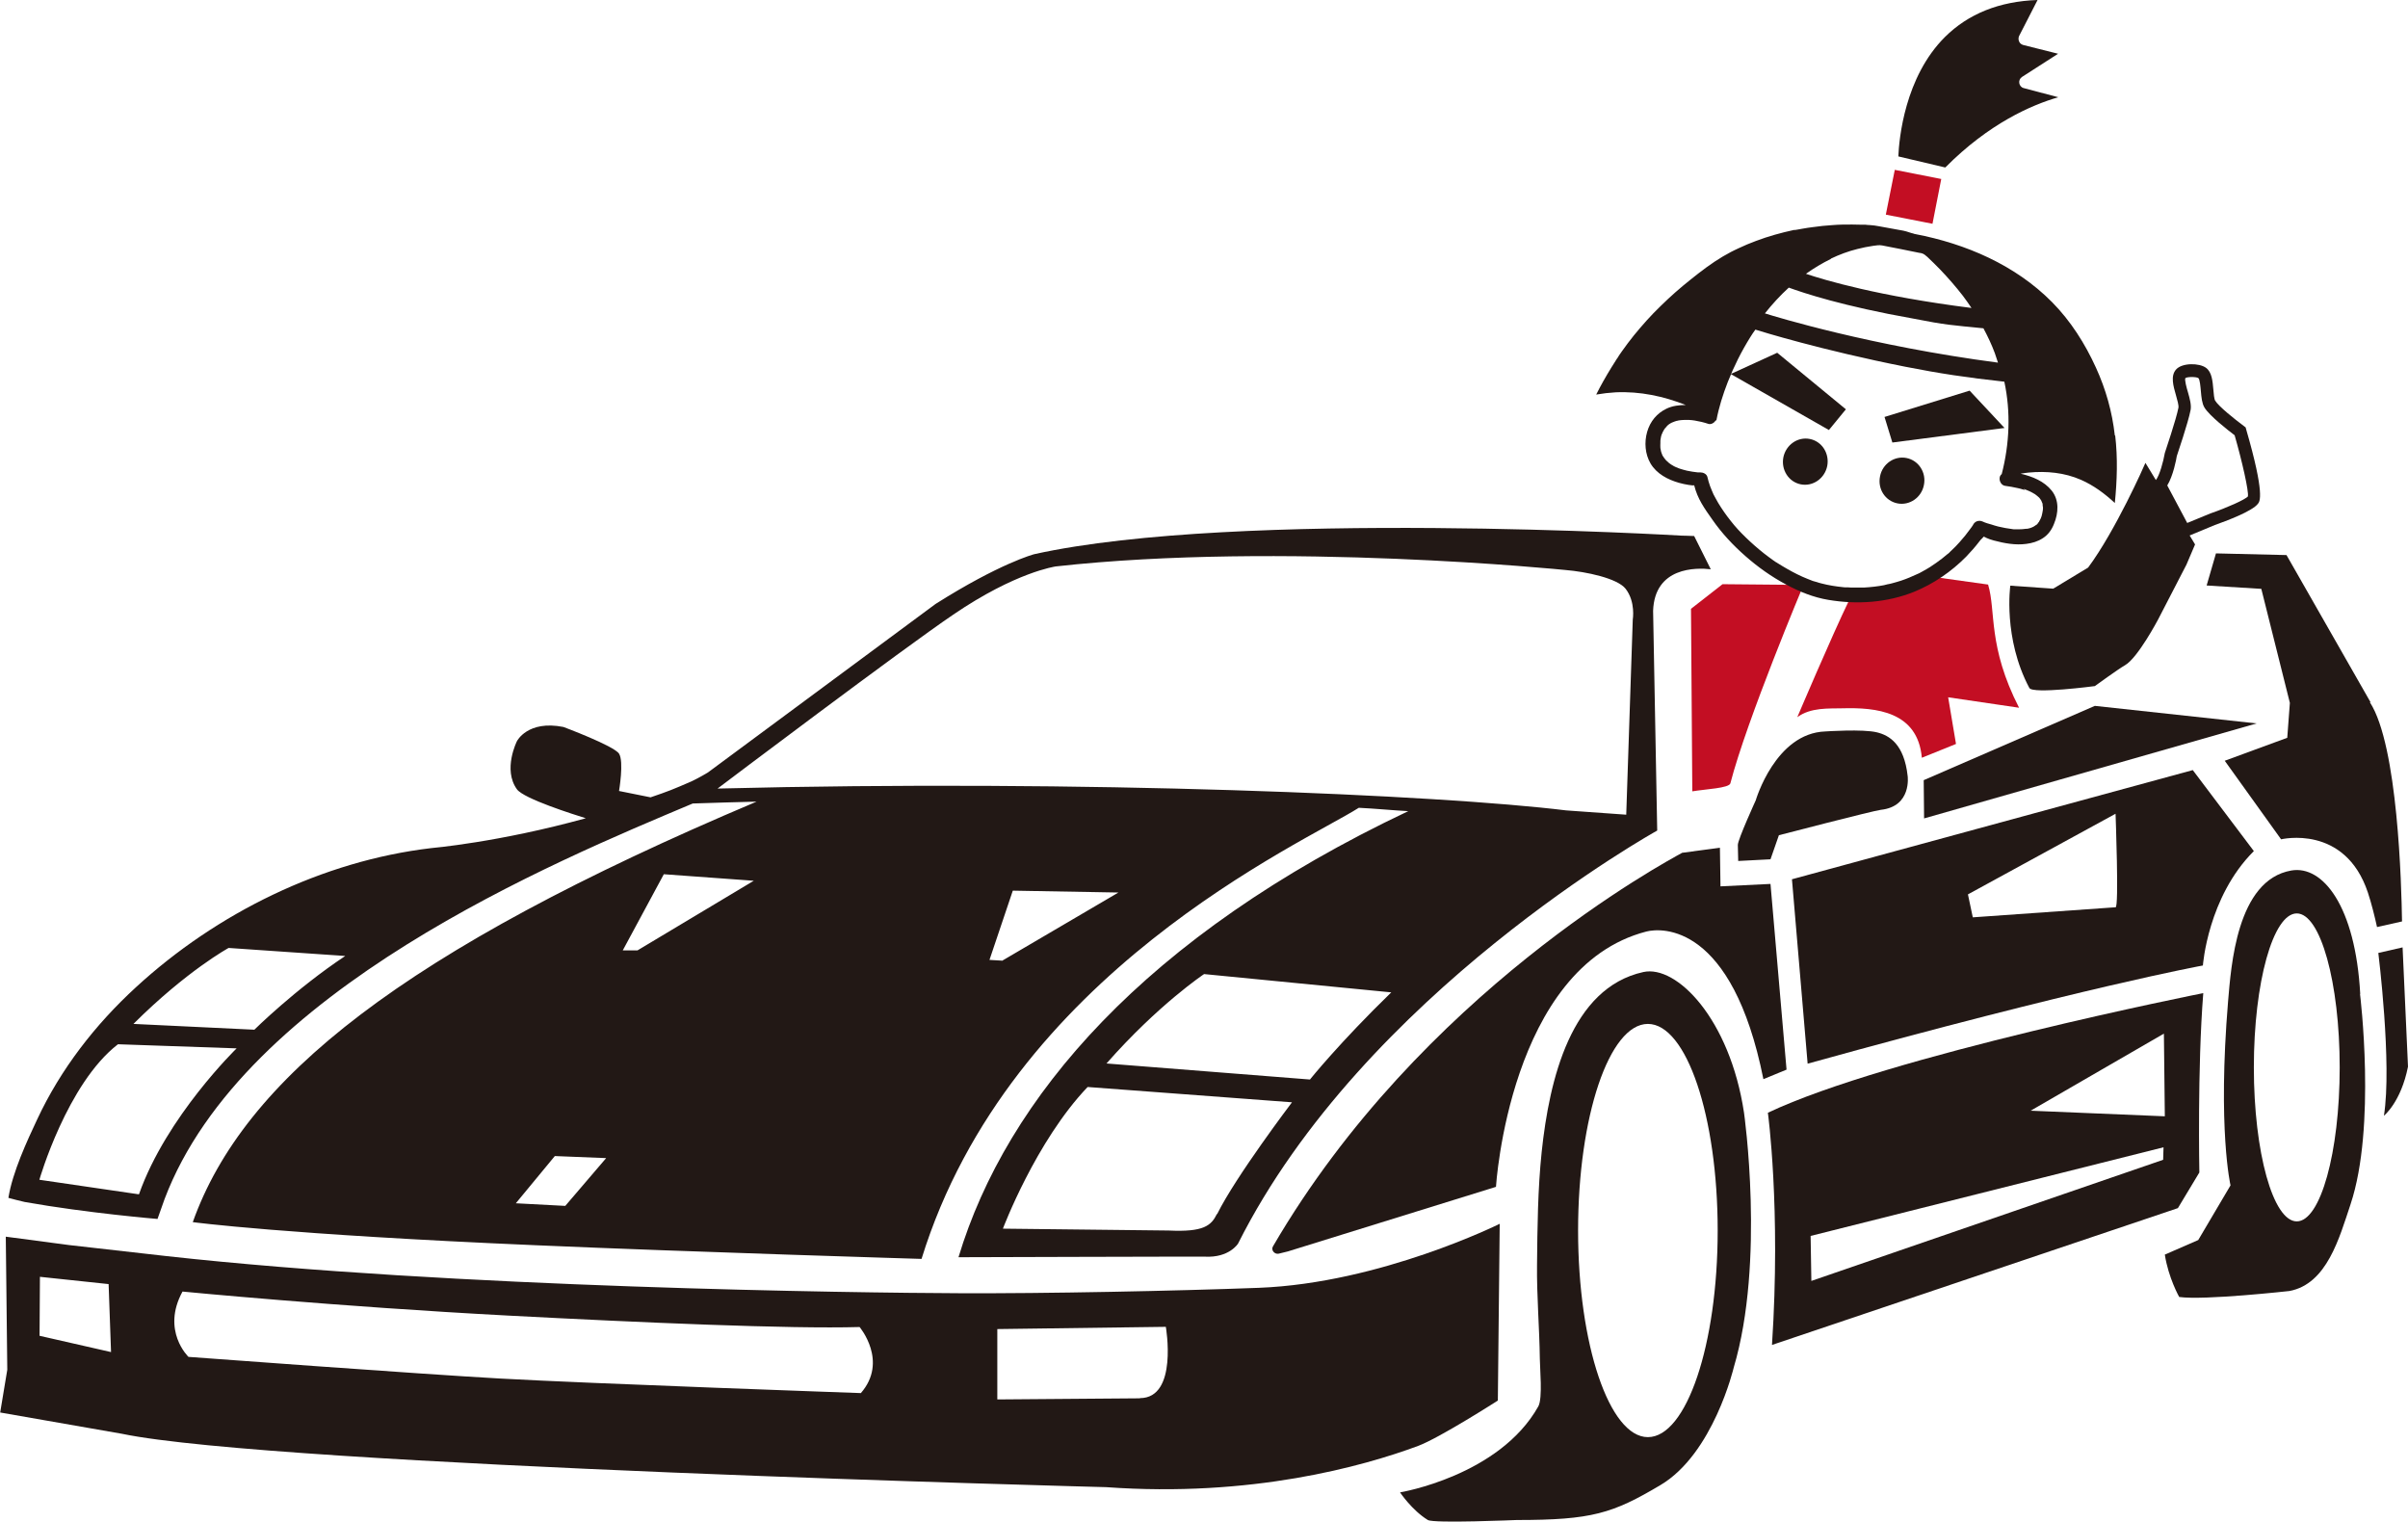
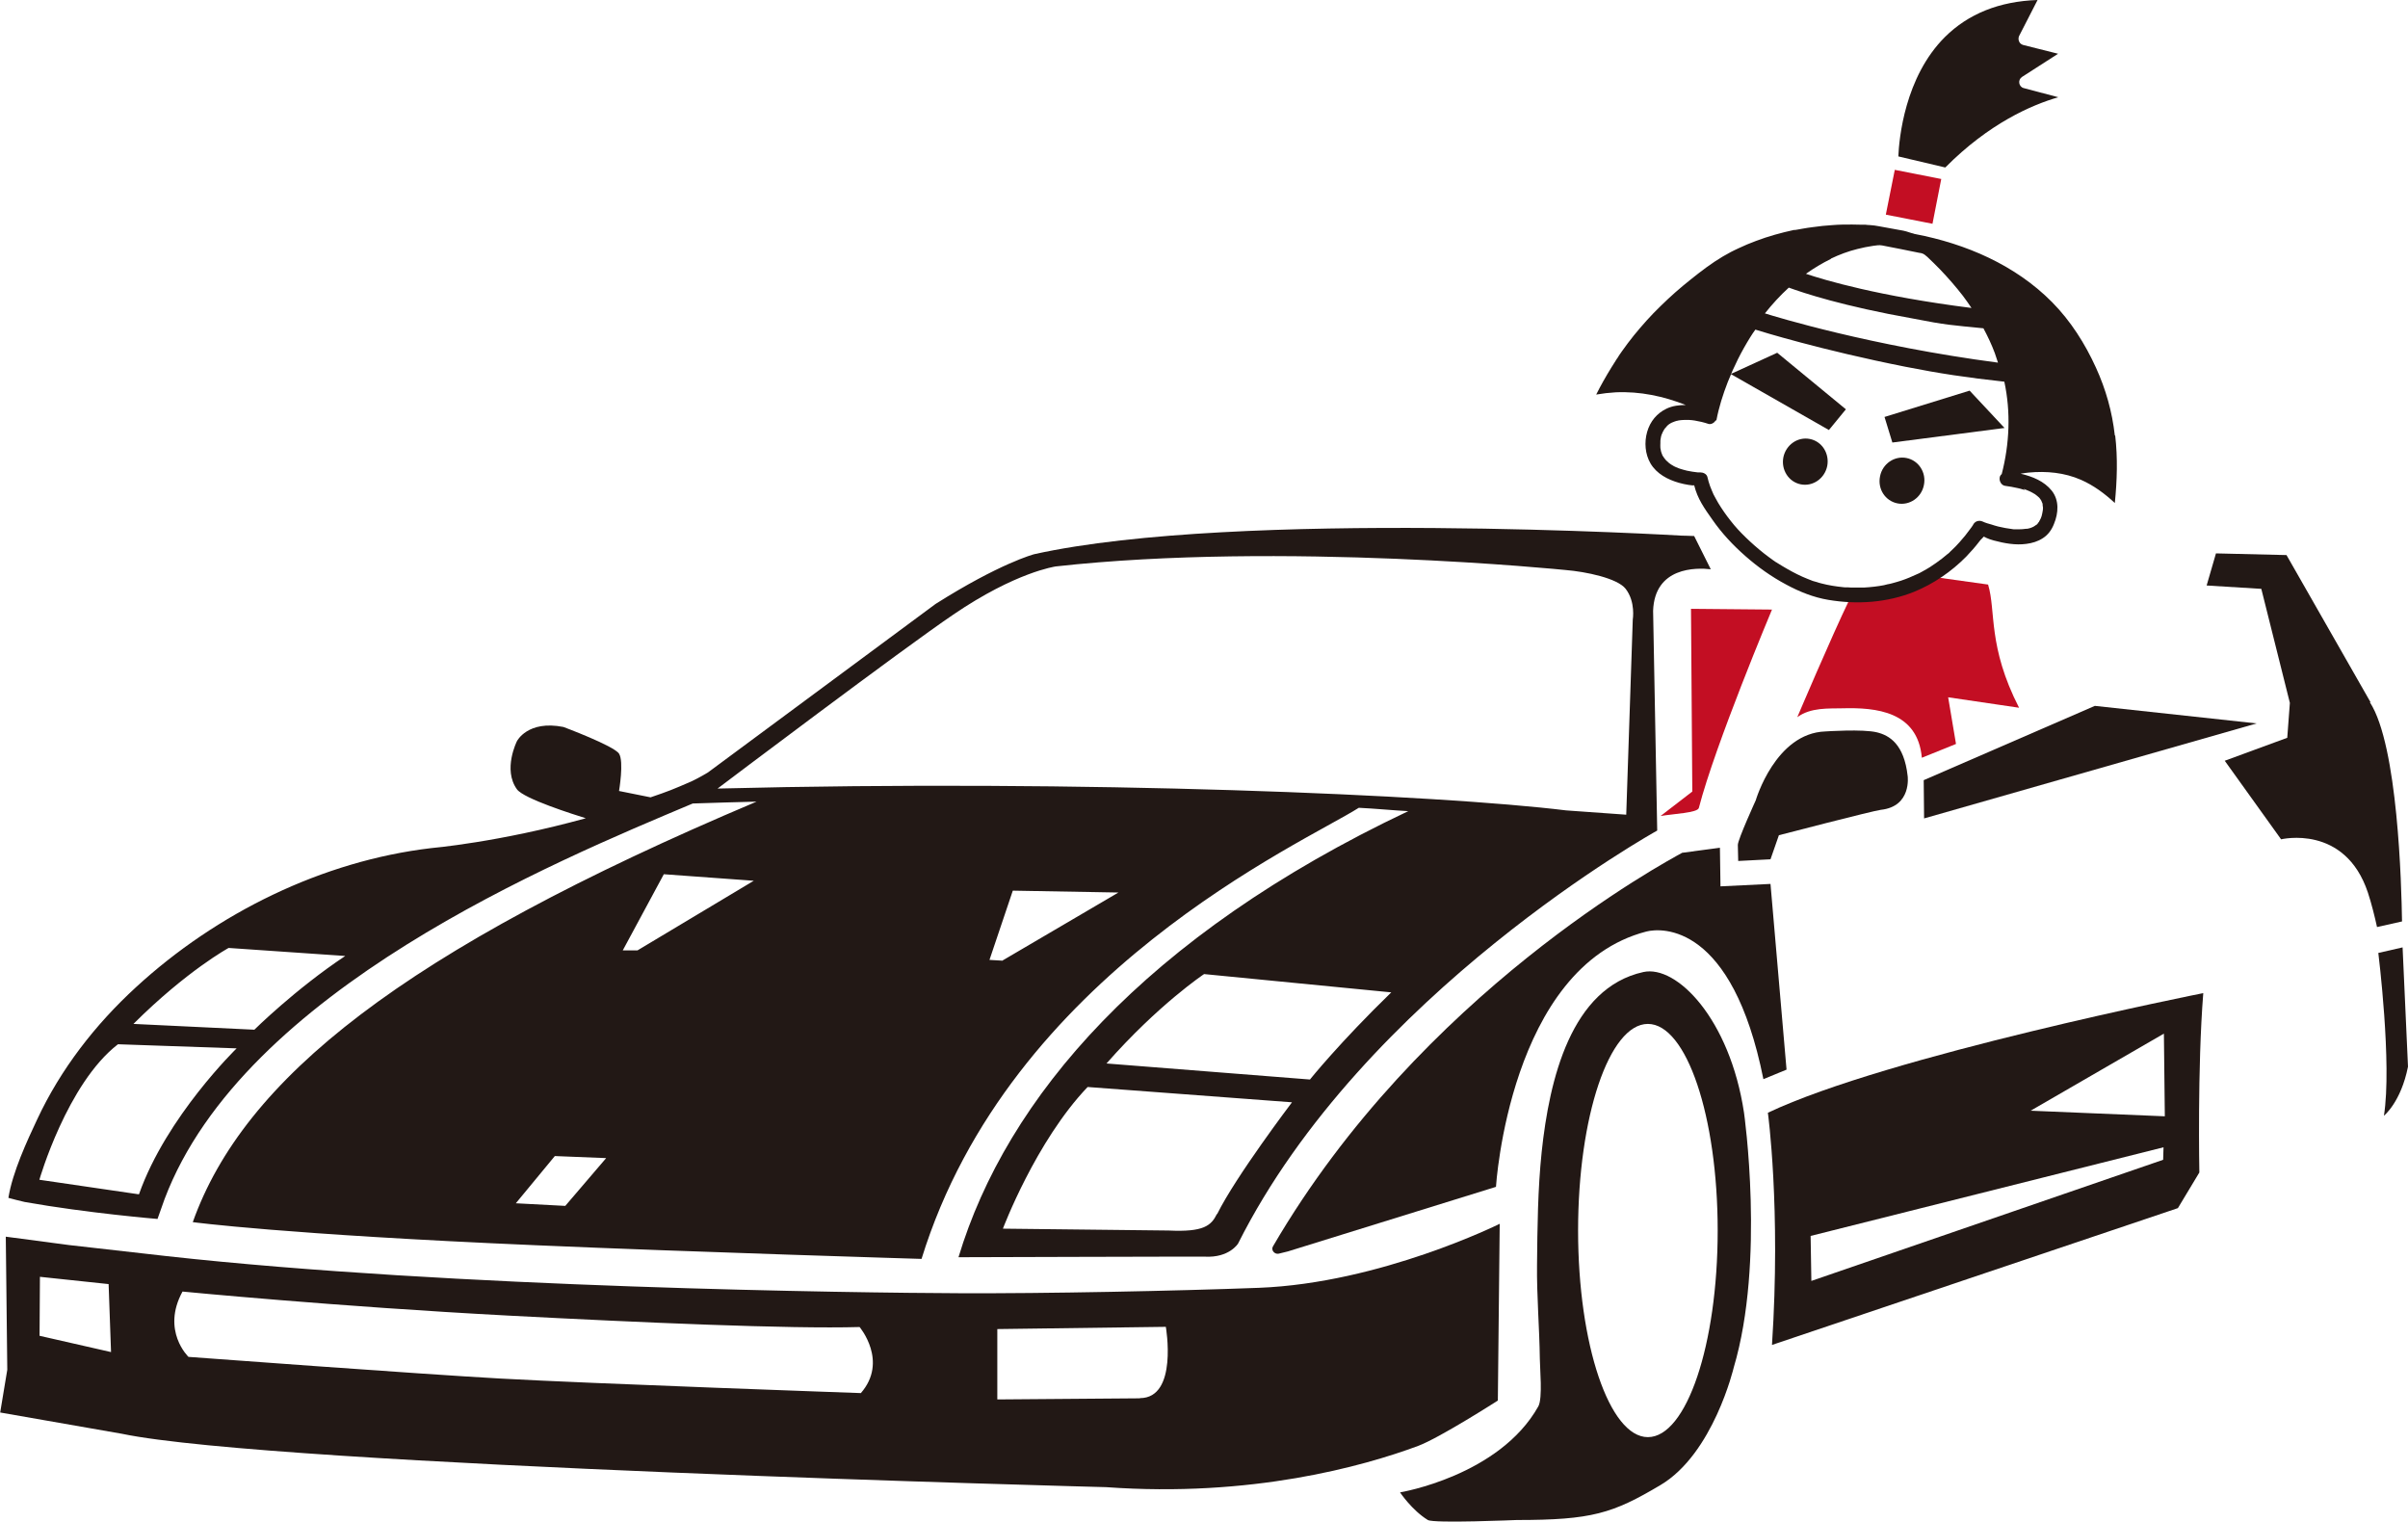
<svg xmlns="http://www.w3.org/2000/svg" id="_レイヤー_2" data-name="レイヤー 2" viewBox="0 0 129.03 81.53">
  <defs>
    <style>      .cls-1 {        fill: #221815;      }      .cls-2 {        fill: #c30e23;      }    </style>
  </defs>
  <g id="_レイヤー_1-2" data-name="レイヤー 1">
    <g>
      <path d="M109.48,27.27h0v-.02s0,.05,0,.02" />
      <path d="M109.05,26.48h0s.02,0,0,0" />
      <path d="M109.4,27.64s0-.02,0-.02t0-.01s-.01.03-.01.03" />
      <path d="M89.14,22.91s0,0,0,.01c0,0,0,0,0,.01.03-.02.03-.04.02-.03" />
      <path d="M105.62,28.3c-.06.09-.02.03,0,0" />
      <path class="cls-2" d="M96.3,38.43c.73-.54,1.7-.46,2.42-.48,1.8-.05,4.04.16,4.26,2.65l1.83-.74-.42-2.5,3.8.56c-1.69-3.3-1.23-5.18-1.66-6.6l-2.86-.4-4.55,1.16c-1.01,2.09-2.82,6.36-2.82,6.36" />
-       <path class="cls-2" d="M90.68,42.41s-.07-9.78-.07-9.79c0,0,1.69-1.32,1.69-1.32l4.34.04s-3.04,7.23-3.92,10.63c-.07.26-1.33.31-2.05.43" />
-       <path class="cls-1" d="M120.36,23.01l-.03-.11-.09-.07c-.5-.37-1.36-1.06-1.54-1.36-.06-.09-.08-.38-.1-.6-.04-.46-.08-.93-.39-1.16-.36-.27-1.29-.28-1.61.09-.3.34-.15.87,0,1.39.07.24.15.53.13.65-.12.63-.71,2.36-.73,2.43-.08.46-.28,1.2-.48,1.45l-.56-.92c-.05.13-1.6,3.63-3.07,5.61l-1.87,1.13-2.3-.16s-.4,2.81,1.02,5.48c.18.34,3.51-.1,3.51-.1,0,0,1.25-.91,1.62-1.12.69-.4,1.77-2.45,1.77-2.45l1.52-2.94.46-1.08-.29-.48,1.35-.56c.59-.21,2-.73,2.31-1.14.1-.12.38-.5-.63-3.98M120.46,26.59c-.15.18-1.15.62-2.02.92l-1.24.51-1.07-2.01c.32-.52.49-1.42.51-1.57.02-.07.61-1.79.74-2.47.05-.27-.04-.6-.14-.95-.07-.23-.19-.67-.14-.76.1-.08.59-.08.7,0,.08.08.11.47.13.69.03.34.06.66.19.88.27.45,1.29,1.24,1.62,1.49.4,1.39.77,3.02.71,3.28" />
+       <path class="cls-2" d="M90.68,42.41s-.07-9.78-.07-9.79l4.34.04s-3.04,7.23-3.92,10.63c-.07.26-1.33.31-2.05.43" />
      <path class="cls-1" d="M113.32,23.33c-.14-1.26-.48-2.47-1.01-3.63-.58-1.28-1.36-2.51-2.35-3.51-1.97-1.99-4.62-3.13-7.34-3.65-.04,0-.07-.02-.1-.03,0,0-.02,0-.03-.01,0,0-.02,0-.02,0-.04-.01-.07-.02-.1-.03-.07-.02-.15-.05-.22-.07-.05-.01-.11-.03-.16-.04l-1.32-.24h0c-.15-.03-.31-.05-.46-.06-.08,0-.17-.01-.25-.02,0,0-.03,0-.04,0,0,0-.01,0-.02,0-.05,0-.09,0-.14,0-.17,0-.35-.01-.52-.01-.35,0-.69,0-1.04.03-.36.02-.71.06-1.07.11-.18.02-.35.05-.53.08-.1.02-.19.03-.28.05-.04,0-.08.02-.12.02,0,0-.02,0-.03,0-.01,0-.02,0-.04,0-.69.15-1.38.34-2.04.59-.32.12-.64.25-.95.4-.07.03-.14.07-.21.1-.01,0-.07.04-.08.04-.03.02-.07.04-.1.05-.15.08-.29.16-.43.24-.61.36-1.17.79-1.72,1.23-.59.47-1.08.9-1.62,1.43-.51.49-.98,1.02-1.43,1.57-.22.28-.44.56-.64.85-.05.08-.11.15-.16.23,0,.01-.04.06-.04.07-.02.04-.05.07-.07.1-.1.15-.2.31-.29.46-.29.47-.57.96-.82,1.46.35-.06.69-.1,1.04-.12,1.31-.06,2.57.21,3.76.68-.35,0-.7.04-1.02.19-.53.25-.89.69-1.05,1.25-.16.56-.11,1.19.18,1.69.33.56.93.87,1.53,1.04.32.09.75.16.81.13.18.73.55,1.24.98,1.85.5.72,1.1,1.36,1.76,1.94.67.59,1.4,1.11,2.19,1.53.7.38,1.47.69,2.26.82,1.54.26,3.14.15,4.59-.43,1.05-.43,2-1.08,2.79-1.88.25-.26.49-.53.71-.82.12-.16,0,0,.24-.26,0,0,.22.13.54.21.56.15,1.16.26,1.74.18.31-.04.62-.13.89-.31.28-.18.47-.45.59-.76.24-.58.29-1.26-.12-1.78-.41-.51-1.03-.76-1.67-.91.14-.02.29-.05.43-.06.96-.09,1.92,0,2.81.39.68.3,1.27.74,1.81,1.24.12-1.2.16-2.4.02-3.61M98.1,13.86c.46-.22.94-.4,1.43-.52.28-.07.56-.13.85-.17.16-.02.31-.05.47-.02.67.13,1.34.26,2.01.4.04,0,.07.01.11.02.13.03.21.12.31.2.23.22.46.44.68.67.43.45.84.92,1.22,1.41.16.21.31.43.46.65-4.99-.63-7.89-1.5-8.87-1.83.42-.3.87-.57,1.34-.8M95.85,15.41c.77.28,2.88.99,6.67,1.66,1.77.35,2.07.35,3.76.52.23.43.44.87.61,1.33.06.17.11.34.17.51-6.83-.9-11.92-2.46-12.49-2.64.39-.49.82-.96,1.28-1.38M89.53,22.57s-.03.01,0,0M108.44,26.2s.01,0,.02,0c.01,0,.03.01.05.02.15.06.3.12.45.21.03.02.06.04.09.05,0,0,0,0-.02-.01.01,0,.03.02.04.03.05.04.11.08.16.13.02.02.04.04.06.06,0,0,0,0,0,0,0,0,0,0,0,0,.04.05.07.1.1.15,0,0,0,0,0,0,0,.03.02.05.03.08.01.02.02.05.03.07,0,0,0,.02,0,.03,0,.05.01.11.02.16,0,.02,0,.04,0,.06,0,0,0,0,0-.01,0,0,0,.02,0,.03h0s0,0,0,0c0,0,0,.01,0,.01,0,.06-.02.12-.03.19,0,.03-.01.06-.02.09,0,.01,0,.03-.01.04h0s0,0,0,0c0,0,0,.01,0,.01,0,.02,0,.02,0,.02-.02.04-.05.13-.06.16-.03.07-.07.12-.1.19,0,0,0,.01-.01.01-.02.02-.04.04-.05.07-.02.02-.04.05-.07.07,0,0,0,0,0,0,0,0,0,0-.01,0-.05.04-.1.07-.15.1,0,0-.01,0-.02.01-.03.01-.06.03-.09.04-.06.02-.11.04-.17.05-.02,0-.04.01-.06.01-.02,0-.04,0-.05,0-.13.02-.26.03-.4.03-.06,0-.13,0-.19,0,0,0,0,0,.01,0-.01,0-.02,0-.03,0-.04,0-.08,0-.12-.01-.26-.03-.51-.08-.77-.14-.12-.03-.25-.07-.37-.11-.05-.01-.09-.03-.14-.04,0,0,0,0,0,0-.02,0-.04-.02-.07-.02-.09-.03-.18-.06-.26-.1-.19-.08-.4-.02-.5.17-.01.03-.03.05-.05.08-.02.03-.04.06-.06.09,0,0,0,0,0,0,0,0,0,0,.01-.02-.02.02-.03.04-.05.07-.18.25-.37.49-.58.72-.14.16-.29.31-.44.45-.04.04-.08.07-.11.11-.02.02-.04.04-.07.06,0,0-.02.02-.03.02-.09.08-.18.15-.28.23-.21.16-.43.32-.65.46-.12.07-.24.15-.36.21-.06.03-.12.07-.18.1-.03.02-.07.03-.1.05,0,0,0,0-.01,0-.01,0-.03.01-.04.02-.28.13-.56.25-.86.35-.16.05-.32.1-.48.14-.07.02-.15.04-.22.05-.04,0-.08.02-.12.03-.03,0-.06.01-.08.02-.36.07-.73.11-1.09.13-.19,0-.38,0-.56,0-.1,0-.19,0-.29-.01-.01,0-.07,0-.09,0-.06,0-.12,0-.18-.01-.39-.04-.78-.1-1.16-.2-.09-.02-.18-.05-.27-.08-.03,0-.07-.02-.1-.03,0,0-.01,0-.02,0-.03-.01-.06-.02-.09-.03-.18-.07-.36-.14-.54-.22-.38-.17-.74-.37-1.09-.58-.09-.05-.17-.11-.26-.16-.02-.01-.04-.03-.06-.04,0,0,0,0,0,0,0,0,0,0-.01,0-.04-.03-.09-.06-.13-.09-.17-.12-.34-.25-.51-.38-.34-.27-.66-.55-.97-.85-.32-.31-.56-.57-.81-.89-.24-.3-.47-.63-.67-.96-.05-.08-.1-.17-.14-.25-.02-.04-.04-.07-.06-.11,0-.01,0,0,0,0-.01-.02-.02-.05-.04-.07-.07-.16-.14-.32-.2-.48-.06-.16-.1-.32-.14-.48-.04-.17-.23-.25-.38-.25-.02,0-.04,0-.06,0,0,0,0,0,0,0-.03,0-.06,0-.08,0-.19-.02-.38-.05-.57-.09-.12-.03-.24-.06-.36-.1,0,0,0,0,0,0-.03-.01-.06-.02-.09-.03-.06-.02-.13-.05-.19-.08-.05-.03-.11-.05-.16-.09-.03-.01-.05-.03-.08-.05,0,0-.02-.01-.03-.02,0,0,0,0,0,0-.05-.04-.1-.07-.14-.12-.02-.02-.05-.04-.07-.06-.02-.02-.04-.05-.05-.06-.03-.04-.07-.08-.09-.12-.02-.03-.04-.06-.06-.09,0,0,0,0,0,0,0-.01-.01-.02-.01-.03-.03-.07-.05-.13-.07-.2,0-.02,0-.03-.01-.05,0-.04-.01-.07-.02-.11-.01-.1,0-.19,0-.29,0-.02,0-.06,0-.09,0-.05.01-.1.02-.15,0-.05.02-.1.03-.14,0-.02.01-.04.02-.06.04-.1.08-.19.14-.28,0,0,0,0,0,0,0,0,0,0,0,0,0,0,0-.01.02-.02,0,0,0,0,0-.01,0,0,0,0,0,0,0-.01.01-.02.02-.02.03-.04.07-.09.11-.13.02-.02.04-.03.05-.05,0,0,0,0,0,0,.05-.04.1-.07.15-.1,0,0,.06-.03.08-.04.01,0,.02,0,.03-.01.07-.03.13-.05.2-.07.03,0,.06-.01.08-.02,0,0,.05,0,.07-.01.08-.01.17-.02.26-.02.05,0,.1,0,.15,0,.02,0,.1,0,.11,0,.1,0,.19.02.29.03.25.04.5.1.74.18.15.05.32-.06.4-.19,0,0,.02,0,.03.01.13-.7.35-1.39.61-2.06.33-.84.73-1.64,1.21-2.41.08-.14.18-.27.27-.4.25.08,3.54,1.1,8.04,1.99,1.83.36,3.28.58,5.3.8.35,1.63.28,3.32-.14,4.95-.06.05-.1.11-.11.19-.03.19.09.41.29.44.23.03.45.07.67.12.09.02.18.04.27.07.05.01.1.03.14.04" />
      <polygon class="cls-1" points="95.23 18.9 98.91 21.93 98 23.04 92.74 20.04 95.23 18.9" />
      <path class="cls-1" d="M97.91,24.97c.13-.67-.28-1.32-.93-1.45-.65-.13-1.28.31-1.42.98-.13.67.28,1.32.93,1.45.65.13,1.28-.31,1.42-.98" />
      <polygon class="cls-1" points="105.54 20.93 100.98 22.34 101.4 23.71 107.41 22.93 105.54 20.93" />
      <path class="cls-1" d="M100.74,25.52c.13-.67.77-1.11,1.42-.98.65.13,1.07.78.93,1.45-.13.67-.77,1.11-1.42.98-.65-.13-1.07-.77-.93-1.45" />
      <path class="cls-1" d="M104.24,8.97c2.34-2.36,4.63-3.35,6.05-3.76l-1.85-.49c-.13-.03-.22-.14-.24-.27-.02-.13.04-.26.15-.33l1.93-1.24-1.87-.47c-.1-.03-.18-.09-.22-.19-.04-.09-.04-.2,0-.29l.99-1.93c-2.05.07-3.71.74-4.96,1.98-2.16,2.15-2.46,5.46-2.5,6.4l2.5.59Z" />
      <polygon class="cls-2" points="103.55 11.99 101.05 11.5 101.53 9.1 104.02 9.59 103.55 11.99" />
-       <path class="cls-1" d="M117.5,41.26l-21.48,5.85.84,9.88c14.78-4.1,21.18-5.26,21.18-5.26,0,0,.26-3.67,2.73-6.13l-3.28-4.35ZM113.36,48.61l-7.65.54-.26-1.23,7.91-4.32s.19,5.07,0,5.01" />
      <path class="cls-1" d="M127.44,51.06s.74,5.95.3,8.72c0,0,.91-.72,1.29-2.63l-.29-6.39-1.31.3Z" />
      <path class="cls-1" d="M93.45,59.61c-.76-5.02-3.61-7.92-5.39-7.53-3.88.85-5.04,5.76-5.45,9.63-.21,2.01-.23,4.04-.25,6.06-.02,1.62.13,3.4.15,5.02,0,.49.16,2.12-.08,2.56-2.09,3.73-7.41,4.61-7.41,4.61,0,0,.64.96,1.49,1.48.31.19,4.76,0,4.76,0,4.03,0,5.14-.35,7.7-1.87,2.84-1.68,3.93-6.3,3.93-6.3,1.69-5.68.55-13.66.55-13.66M88.3,77c-2.06,0-3.74-4.96-3.74-11.07s1.67-11.07,3.74-11.07,3.74,4.96,3.74,11.07-1.67,11.07-3.74,11.07" />
-       <path class="cls-1" d="M126.47,53.25c-.26-4.71-2.01-6.9-3.69-6.61-2.94.51-3.23,5.17-3.39,7-.57,6.87.13,9.87.13,9.87l-1.73,2.93-1.79.78c.19,1.24.77,2.27.77,2.27,1.34.19,5.91-.32,5.91-.32,2.01-.38,2.67-2.85,3.27-4.64,1.39-4.16.51-11.27.51-11.27M123.07,65.44c-1.27,0-2.3-3.7-2.3-8.25s1.03-8.25,2.3-8.25,2.3,3.7,2.3,8.25-1.03,8.25-2.3,8.25" />
      <path class="cls-1" d="M118.06,53.21s-16.91,3.36-23.33,6.41c0,0,.7,5.12.22,12.44l21.75-7.33,1.15-1.91s-.11-5.6.21-9.61M115.95,55.38l.05,4.43-7.19-.3,7.14-4.13ZM97.06,68.64l-.04-2.42,18.91-4.75-.02.67-18.85,6.49Z" />
      <path class="cls-1" d="M127.02,37.62l-4.5-7.88-3.78-.09-.5,1.72,2.93.18,1.53,6.11-.14,1.87-3.35,1.23,3.02,4.21s3.42-.83,4.65,2.85c.19.57.38,1.34.49,1.85l1.34-.3c-.03-1.95-.22-9.43-1.72-11.74" />
      <path class="cls-1" d="M90.14,45.69c-.85.47-14,7.49-21.93,21.09-.12.2.09.44.31.39l.49-.12,11.15-3.46s.72-11.78,8.06-13.68c.83-.21,4.6-.43,6.27,7.91l1.24-.51-.86-9.95-2.68.13-.03-2.07-2.01.27Z" />
      <polygon class="cls-1" points="112.25 37.82 103.08 41.8 103.1 43.85 120.92 38.76 112.25 37.82" />
      <path class="cls-1" d="M80.36,65.57s-6.39,3.18-12.91,3.43c-4.5.17-11.46.31-16.01.29-5.53-.02-27.19-.29-42.52-1.99-1.16-.13-5.21-.59-5.21-.59l-3.4-.45.08,7.13-.38,2.29,6.52,1.14c8.25,1.72,52.74,2.86,52.74,2.86,7.77.56,13.76-1.11,16.72-2.21,1.15-.43,4.27-2.43,4.27-2.43l.1-9.49ZM5.94,72.44l-3.82-.87.02-3.16,3.68.39.13,3.64ZM46.12,74.64s-14.5-.51-19.33-.78c-4.18-.23-16.69-1.16-16.69-1.16,0,0-1.47-1.4-.32-3.5,0,0,8.21.8,17.5,1.29,7.06.37,15.04.72,18.78.61,0,0,1.56,1.84.06,3.55M61.08,74.92c-.48,0-7.64.06-7.64.06v-3.77s9.03-.12,9.03-.12c0,0,.67,3.82-1.39,3.82" />
      <path class="cls-1" d="M93.12,45.27c0-.29.96-2.39.96-2.39,0,0,1.05-3.6,3.73-3.69,0,0,2.02-.14,2.77.05.65.16,1.45.62,1.64,2.34,0,0,.23,1.63-1.44,1.81-.38.04-5.46,1.36-5.46,1.36l-.45,1.29-1.73.09-.02-.86Z" />
      <path class="cls-1" d="M87.49,33.2s0,.02,0,0" />
      <path class="cls-1" d="M90.8,28.72c-.42-.02-.67-.02-.67-.02,0,0-23.81-1.42-34.7.99-.05.01-1.87.5-5.3,2.67l-12.2,9.03s-.46.28-.89.48c-.99.43-1.21.52-2.18.85l-1.69-.34s.27-1.58,0-2c-.27-.42-2.98-1.43-2.98-1.43-1.92-.38-2.49.76-2.49.76,0,0-.77,1.52,0,2.58.37.51,3.08,1.36,3.69,1.55-4.65,1.29-8.28,1.6-8.28,1.6-5.85.69-11.51,3.49-15.82,7.45-2.19,2.01-4.04,4.39-5.3,7.09-.53,1.13-1.32,2.82-1.54,4.2,0,.01.86.22.87.22,3.37.6,7.12.91,7.12.91l.38-1.07c4.24-11.2,20.91-18.08,28.3-21.19.9-.03,2.53-.08,3.42-.1-19.01,8.03-27.48,14.87-30.21,22.53,0,0,4.87.66,18.43,1.24,8.3.36,20.62.73,20.62.73,4.74-15.34,20.42-22.26,23.43-24.17.85.04,1.87.14,2.65.18-14.11,6.68-21.53,15.37-24.1,23.9,0,0,12.91-.04,13.2-.03,1.31.07,1.78-.7,1.78-.7,6.74-13.43,22.46-22.13,22.46-22.13l-.22-11.77c.08-2.36,2.31-2.32,3.09-2.23l-.89-1.78ZM7.44,63.99l-5.33-.78s1.48-5.15,4.21-7.26l6.36.22s-3.76,3.65-5.23,7.81M13.62,55.17l-6.47-.31c2.86-2.85,5.1-4.07,5.1-4.07l6.25.43c-2.68,1.78-4.88,3.96-4.88,3.96M30.29,64.61l-2.65-.14,2.09-2.53,2.75.11-2.19,2.56ZM34.16,50.92h-.79s2.2-4.08,2.2-4.08l4.82.35-6.23,3.73ZM53.69,51.47l-.67-.04,1.25-3.71,5.66.1-6.24,3.66ZM65.21,65.04c-.31.63-.71.98-2.59.89l-8.88-.1s1.76-4.68,4.54-7.59l10.95.82s-3.02,3.98-4.01,5.99M70.2,57.84l-10.91-.86c2.78-3.16,5.23-4.79,5.23-4.79l10.03.98c-2.76,2.68-4.35,4.66-4.35,4.66M87.49,33.2l-.35,10.45-3.22-.23h0c-6.75-.83-25.79-1.67-45.47-1.17.33-.25,9.91-7.48,12.63-9.32,3.36-2.29,5.46-2.57,5.48-2.58,12.14-1.35,27.32.19,27.32.19,1.1.09,2.79.44,3.23,1.01.54.7.38,1.64.38,1.65" />
    </g>
  </g>
</svg>